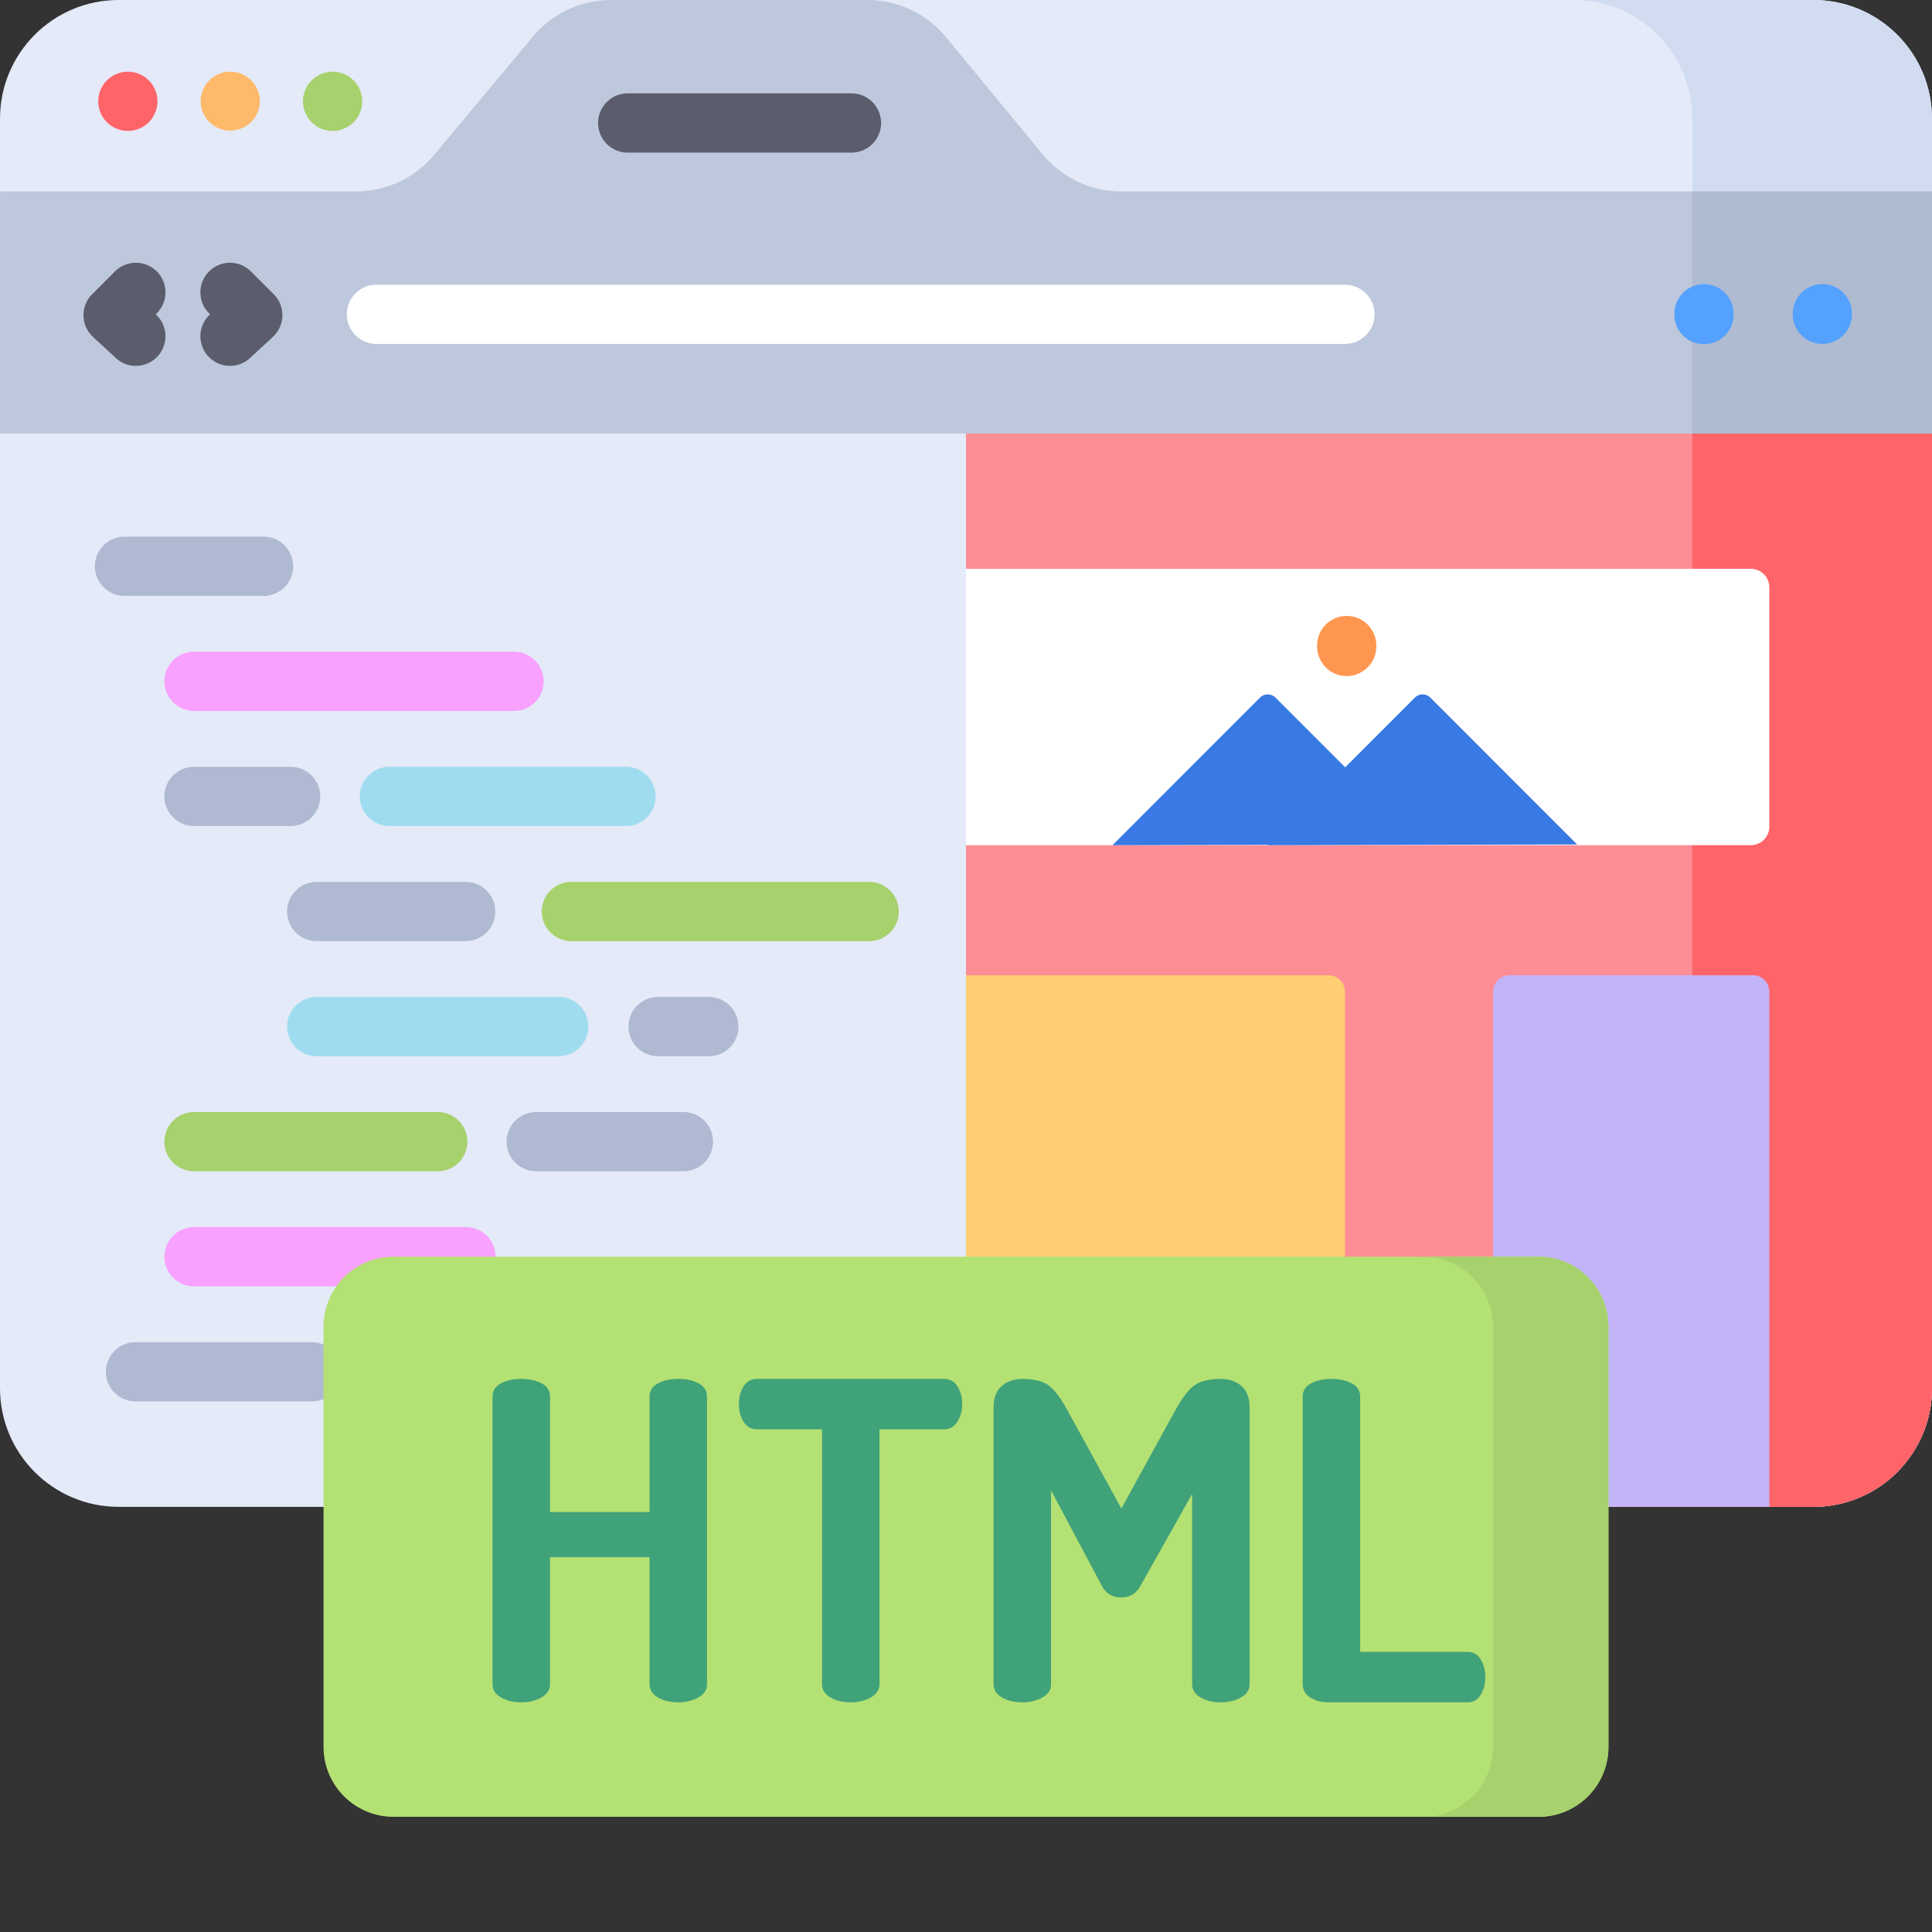
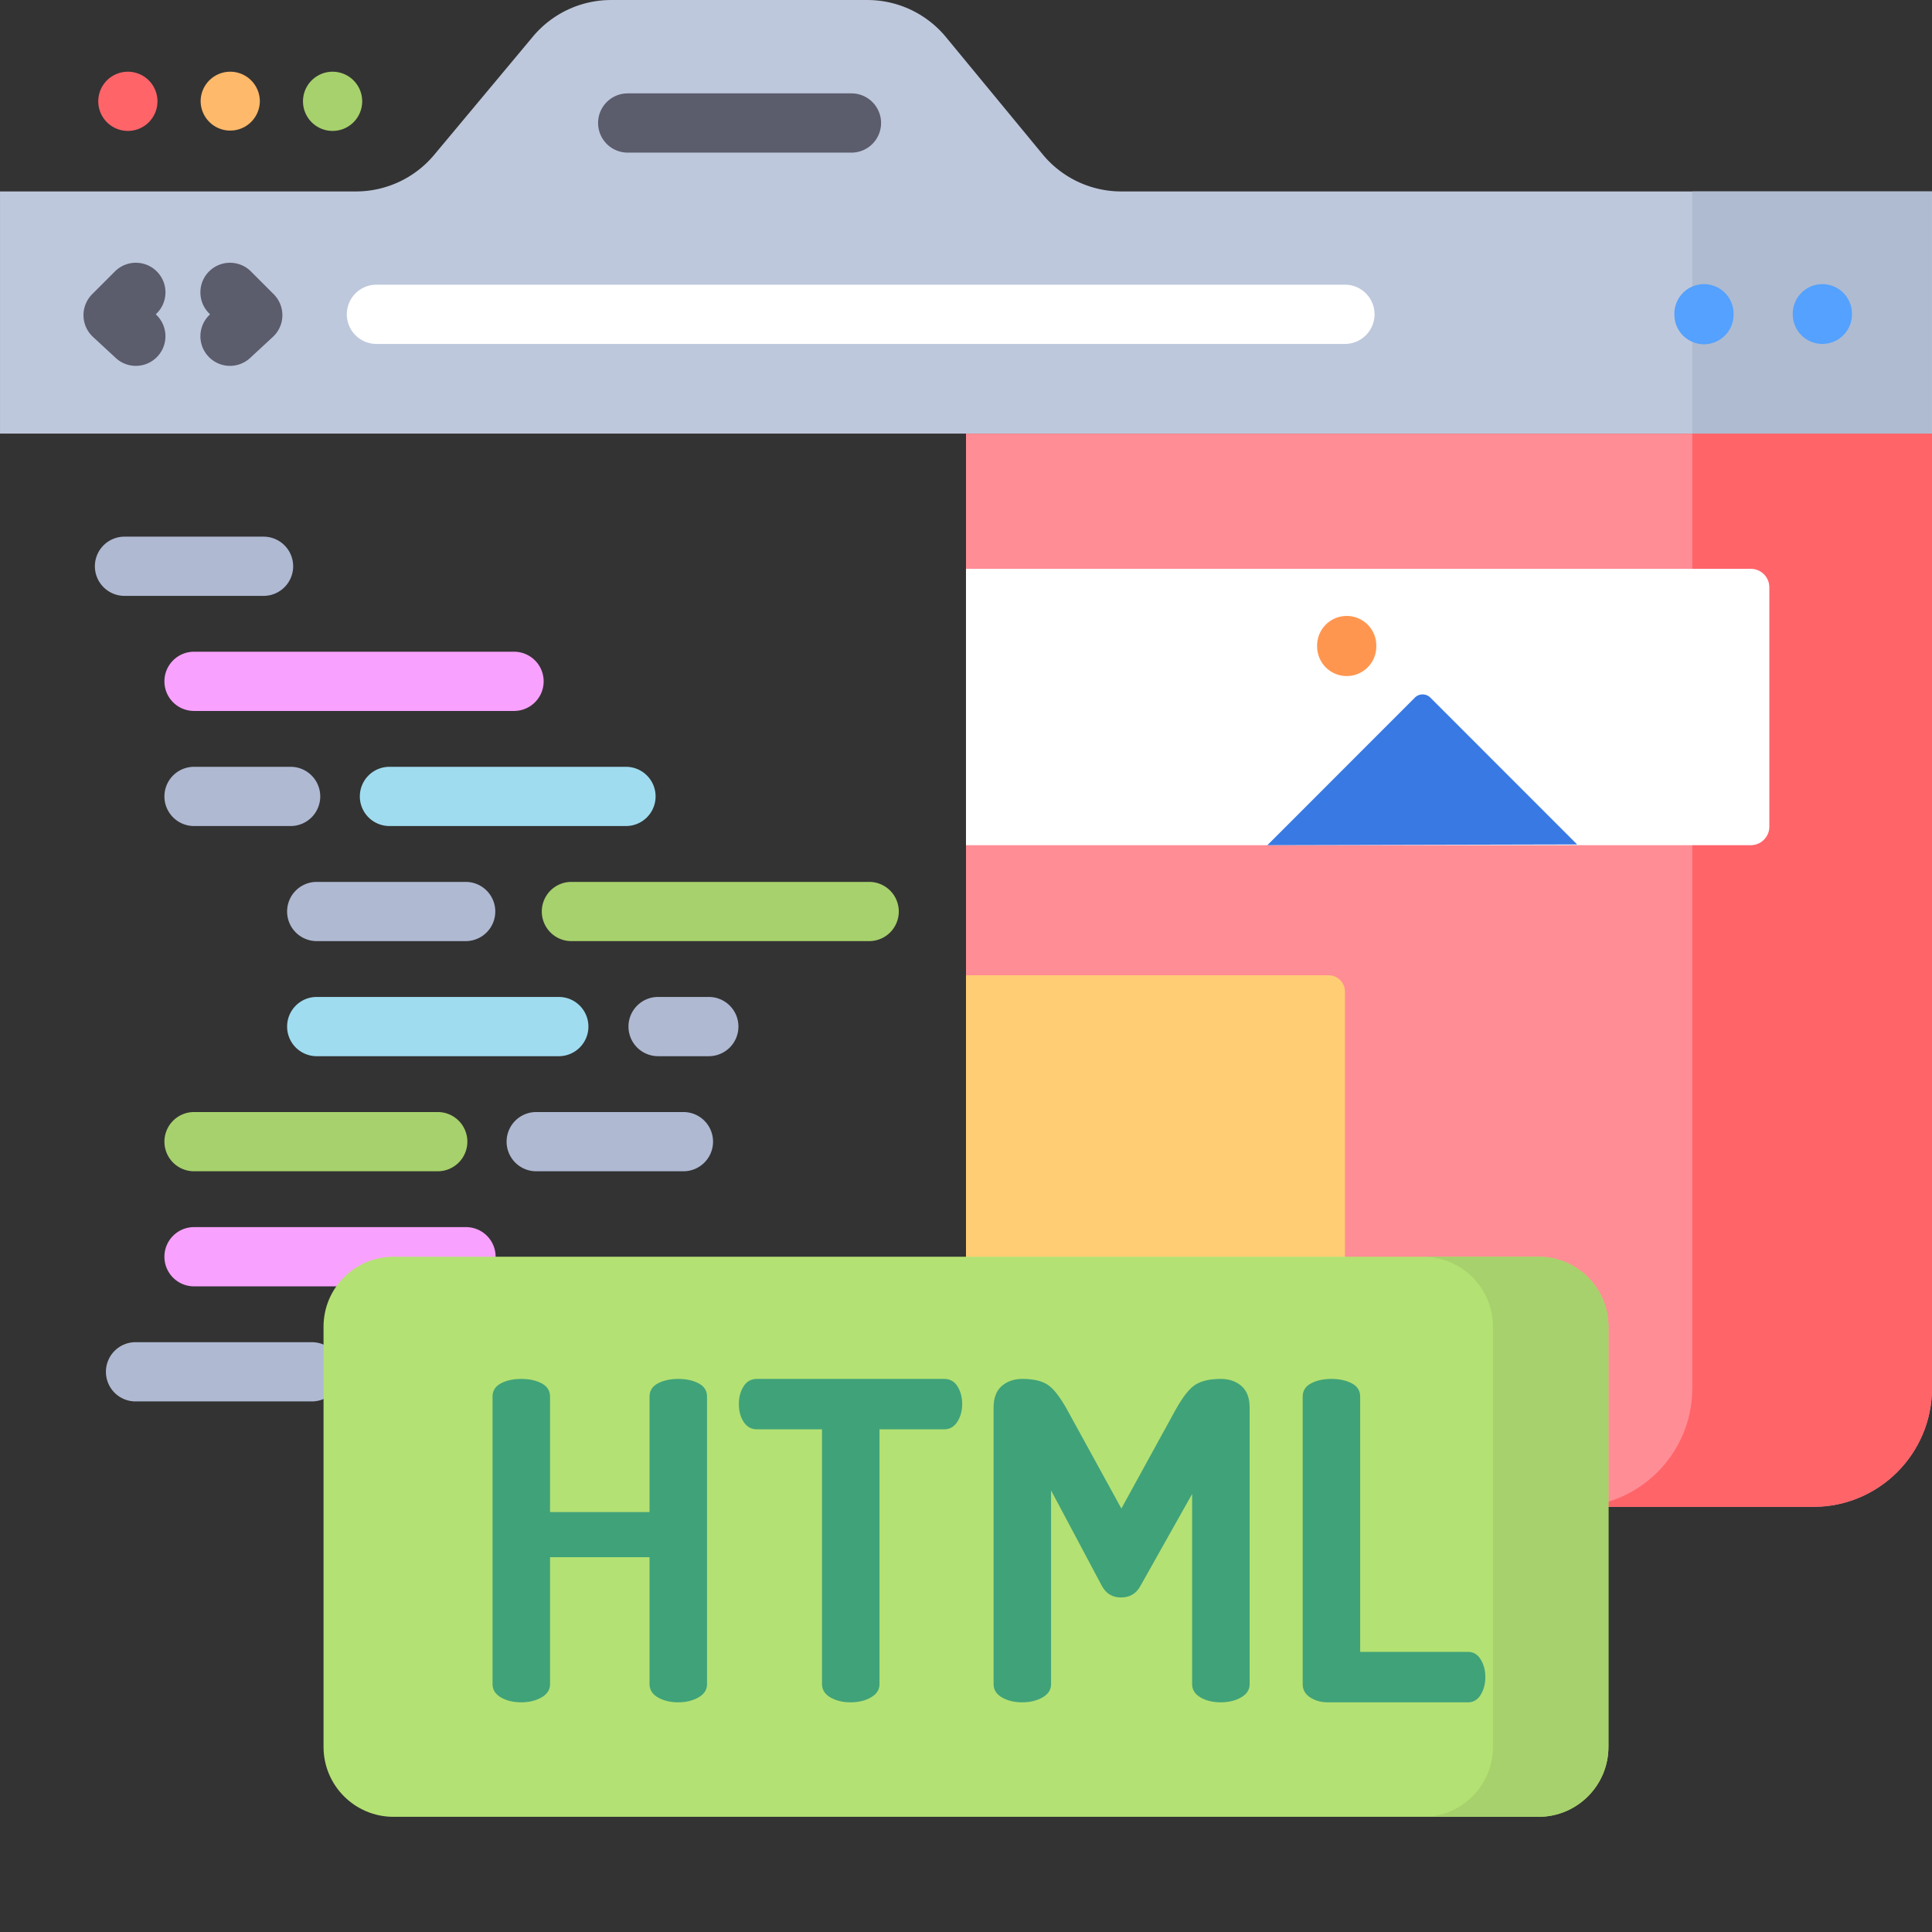
<svg xmlns="http://www.w3.org/2000/svg" version="1.1" width="150" height="150" x="0" y="0" viewBox="0 0 512 512" style="enable-background:new 0 0 512 512" xml:space="preserve" class="">
  <rect x="0" y="0" width="512" height="512" fill="#333333" stroke="none" />
  <g>
-     <path fill="#E4EAF7" d="M512 31.441v336.446c0 17.355-14.078 31.441-31.426 31.441H31.426C14.078 399.328 0 385.242 0 367.887V31.44C0 14.086 14.078 0 31.426 0H480.57C497.922 0 512 14.086 512 31.441zm0 0" opacity="1" data-original="#e4eaf7" class="" />
-     <path fill="#D2DCF0" d="M512 31.441v336.446c0 17.355-14.078 31.441-31.426 31.441h-63.523c17.347 0 31.426-14.086 31.426-31.441V31.44C448.477 14.086 434.398 0 417.05 0h63.523C497.922 0 512 14.086 512 31.441zm0 0" opacity="1" data-original="#d2dcf0" />
    <path fill="#FF6469" d="M41.73 26.762a7.844 7.844 0 1 1-15.687 0 7.844 7.844 0 0 1 15.687 0zm0 0" opacity="1" data-original="#ff6469" />
    <path fill="#FFB96A" d="M68.86 26.762a7.844 7.844 0 1 1-15.688 0 7.844 7.844 0 0 1 15.687 0zm0 0" opacity="1" data-original="#ffb96a" />
    <path fill="#A7D16C" d="M95.984 26.762a7.844 7.844 0 1 1-15.687 0 7.844 7.844 0 0 1 15.687 0zm0 0" opacity="1" data-original="#a7d16c" />
    <path fill="#BEC8DC" d="M.004 50.734h94.332a27.003 27.003 0 0 0 20.727-9.699L141.226 9.7A27.005 27.005 0 0 1 161.953.004h67.899a26.994 26.994 0 0 1 20.832 9.824l25.632 31.082a27.004 27.004 0 0 0 20.829 9.824h214.847v64.176H.004zm0 0" opacity="1" data-original="#bec8dc" class="" />
    <path fill="#AFBBD0" d="M448.477 50.738h63.511v64.172h-63.511zm0 0" opacity="1" data-original="#afbbd0" />
    <path fill="#54A1FF" d="M459.414 83.297a7.844 7.844 0 1 1-15.687 0 7.845 7.845 0 1 1 15.687 0zM490.79 83.297a7.844 7.844 0 1 1-15.688 0 7.845 7.845 0 1 1 15.687 0zm0 0" opacity="1" data-original="#54a1ff" />
    <path fill="#FFFFFF" d="M356.422 91.145H99.758a7.847 7.847 0 0 1-7.844-7.848c0-4.336 3.512-7.852 7.844-7.852h256.664c4.332 0 7.844 3.516 7.844 7.852a7.847 7.847 0 0 1-7.844 7.848zm0 0" opacity="1" data-original="#ffffff" />
    <path fill="#5B5C6C" d="M225.648 40.445h-59.304a7.847 7.847 0 0 1-7.844-7.847c0-4.336 3.512-7.852 7.844-7.852h59.304c4.332 0 7.844 3.516 7.844 7.852a7.847 7.847 0 0 1-7.844 7.847zM36.004 96.957a7.804 7.804 0 0 1-5.324-2.09l-6.04-5.586a7.832 7.832 0 0 1-2.511-5.61 7.837 7.837 0 0 1 2.293-5.698l6.035-6.04a7.84 7.84 0 0 1 11.094 0c3.062 3.063 3.062 8.032 0 11.098l-.27.27.051.047a7.851 7.851 0 0 1-5.328 13.609zM60.957 96.957a7.829 7.829 0 0 1-5.762-2.52c-2.941-3.18-2.746-8.144.434-11.09l.05-.046-.273-.27c-3.062-3.066-3.062-8.035 0-11.097a7.84 7.84 0 0 1 11.094 0l6.035 6.039a7.85 7.85 0 0 1-.219 11.309l-6.035 5.585a7.81 7.81 0 0 1-5.324 2.09zm0 0" opacity="1" data-original="#5b5c6c" />
    <path fill="#FF8D95" d="M512 114.91v252.977c0 17.355-14.078 31.441-31.426 31.441H256V114.91zm0 0" opacity="1" data-original="#ff8d95" class="" />
    <path fill="#FF6469" d="M512 114.91v252.977c0 17.355-14.078 31.441-31.426 31.441h-63.523c17.347 0 31.426-14.086 31.426-31.441V114.91zm0 0" opacity="1" data-original="#ff6469" />
    <path fill="#AFB9D2" d="M69.848 157.914h-36.86a7.845 7.845 0 0 1-7.843-7.848 7.845 7.845 0 0 1 7.843-7.847h36.86a7.845 7.845 0 0 1 7.843 7.847 7.845 7.845 0 0 1-7.843 7.848zM82.648 371.39H35.914a7.845 7.845 0 0 1-7.844-7.847 7.845 7.845 0 0 1 7.844-7.848h46.734a7.845 7.845 0 0 1 7.844 7.848 7.845 7.845 0 0 1-7.844 7.848zm0 0" opacity="1" data-original="#afb9d2" />
    <path fill="#F9A1FF" d="M136.313 188.41H51.418c-4.332 0-7.844-3.512-7.844-7.847s3.512-7.848 7.844-7.848h84.898a7.848 7.848 0 0 1-.004 15.695zM123.496 340.895H51.418c-4.332 0-7.844-3.512-7.844-7.848s3.512-7.848 7.844-7.848h72.078a7.848 7.848 0 0 1 0 15.696zm0 0" opacity="1" data-original="#f9a1ff" />
    <path fill="#AFB9D2" d="M77.023 218.906H51.418a7.845 7.845 0 0 1-7.844-7.847 7.847 7.847 0 0 1 7.844-7.848h25.605a7.847 7.847 0 0 1 7.844 7.848 7.845 7.845 0 0 1-7.844 7.847zm0 0" opacity="1" data-original="#afb9d2" />
    <path fill="#A0DCF0" d="M165.895 218.906h-62.688a7.845 7.845 0 0 1-7.844-7.847 7.847 7.847 0 0 1 7.844-7.848h62.688a7.847 7.847 0 0 1 7.843 7.848 7.845 7.845 0 0 1-7.843 7.847zm0 0" opacity="1" data-original="#a0dcf0" />
    <path fill="#A7D16C" d="M116.008 310.398h-64.59a7.845 7.845 0 0 1-7.844-7.847 7.845 7.845 0 0 1 7.844-7.848h64.594a7.845 7.845 0 0 1 7.843 7.848 7.848 7.848 0 0 1-7.847 7.847zm0 0" opacity="1" data-original="#a7d16c" />
    <path fill="#AFB9D2" d="M181.121 310.398h-39.023a7.845 7.845 0 0 1-7.844-7.847 7.845 7.845 0 0 1 7.844-7.848h39.023a7.845 7.845 0 0 1 7.844 7.848 7.845 7.845 0 0 1-7.844 7.847zM123.496 249.406H83.93a7.847 7.847 0 0 1-7.844-7.847 7.845 7.845 0 0 1 7.844-7.848h39.566a7.848 7.848 0 0 1 0 15.695zm0 0" opacity="1" data-original="#afb9d2" />
    <path fill="#A7D16C" d="M230.344 249.406H151.34a7.848 7.848 0 0 1 0-15.695h79.004a7.845 7.845 0 0 1 7.844 7.848 7.847 7.847 0 0 1-7.844 7.847zm0 0" opacity="1" data-original="#a7d16c" />
    <path fill="#A0DCF0" d="M148.09 279.902H83.93a7.847 7.847 0 0 1-7.844-7.847c0-4.336 3.512-7.852 7.844-7.852h64.16c4.332 0 7.844 3.516 7.844 7.852a7.847 7.847 0 0 1-7.844 7.847zm0 0" opacity="1" data-original="#a0dcf0" />
    <path fill="#AFB9D2" d="M187.848 279.902h-13.453a7.847 7.847 0 0 1-7.844-7.847c0-4.336 3.512-7.852 7.844-7.852h13.453c4.332 0 7.843 3.516 7.843 7.852a7.847 7.847 0 0 1-7.843 7.847zm0 0" opacity="1" data-original="#afb9d2" />
    <path fill="#FFFFFF" d="M463.988 223.98H255.996v-73.234h207.992a4.903 4.903 0 0 1 4.903 4.902v63.43a4.903 4.903 0 0 1-4.903 4.902zm0 0" opacity="1" data-original="#ffffff" />
-     <path fill="#C3B4FA" d="M468.89 399.328h-73.195V262.801a4.344 4.344 0 0 1 4.344-4.344h64.508a4.344 4.344 0 0 1 4.344 4.344zm0 0" opacity="1" data-original="#c3b4fa" />
    <path fill="#FFCD74" d="M356.422 399.328H255.996V258.457h96.082a4.344 4.344 0 0 1 4.344 4.344zm0 0" opacity="1" data-original="#ffcd74" />
-     <path fill="#3879E3" d="m294.828 223.98 39.082-39.101a2.907 2.907 0 0 1 4.113 0l38.887 38.906zm0 0" opacity="1" data-original="#3879e3" />
    <path fill="#3879E3" d="m335.871 223.98 39.078-39.101a2.907 2.907 0 0 1 4.114 0l38.886 38.906zm0 0" opacity="1" data-original="#3879e3" />
    <path fill="#FF9650" d="M364.738 171.164a7.845 7.845 0 1 1-15.687 0 7.844 7.844 0 1 1 15.687 0zm0 0" opacity="1" data-original="#ff9650" />
    <path fill="#B4E173" d="M407.715 481.477H104.28c-10.238 0-18.539-8.297-18.539-18.536V351.586c0-10.238 8.301-18.54 18.54-18.54h303.433c10.238 0 18.539 8.302 18.539 18.54V462.94c0 10.239-8.3 18.536-18.54 18.536zm0 0" opacity="1" data-original="#b4e173" />
    <path fill="#A7D16C" d="M407.719 333.047h-30.602c10.238 0 18.535 8.3 18.535 18.543v111.347c0 10.239-8.297 18.54-18.535 18.54h30.602c10.234 0 18.535-8.301 18.535-18.54V351.59c0-10.242-8.3-18.543-18.535-18.543zm0 0" opacity="1" data-original="#a7d16c" />
    <g fill="#40A279">
      <path d="M130.527 446.328v-76.215c0-1.562.743-2.734 2.23-3.515 1.481-.782 3.282-1.172 5.391-1.172 2.11 0 3.907.39 5.391 1.172 1.48.78 2.227 1.953 2.227 3.515v30.602h26.367v-30.602c0-1.562.742-2.734 2.226-3.515s3.282-1.172 5.391-1.172 3.906.39 5.39 1.172 2.227 1.953 2.227 3.515v76.215c0 1.485-.762 2.656-2.285 3.516-1.523.86-3.3 1.289-5.332 1.289-2.11 0-3.906-.426-5.39-1.29-1.485-.859-2.227-2.03-2.227-3.515v-33.652h-26.367v33.652c0 1.485-.762 2.656-2.286 3.516-1.523.86-3.3 1.289-5.332 1.289-2.109 0-3.91-.426-5.39-1.29-1.488-.859-2.23-2.03-2.23-3.515zM195.805 372.05c0-1.75.41-3.292 1.23-4.624.82-1.336 2.012-2.004 3.574-2.004h49.575c1.562 0 2.754.668 3.574 2.004.82 1.332 1.23 2.87 1.23 4.625 0 1.828-.43 3.406-1.289 4.738-.86 1.336-2.031 2-3.515 2h-17.11v67.512c0 1.496-.762 2.672-2.285 3.539-1.523.863-3.3 1.293-5.332 1.293-2.11 0-3.91-.43-5.39-1.293-1.489-.867-2.227-2.043-2.227-3.54v-67.51h-17.23c-1.485 0-2.657-.645-3.516-1.942-.86-1.293-1.29-2.895-1.29-4.797zM263.309 446.328v-73.281c0-2.582.722-4.496 2.168-5.746 1.445-1.25 3.261-1.875 5.449-1.875 2.89 0 5.117.508 6.68 1.523s3.28 3.203 5.156 6.567l14.414 26.261 14.418-26.261c1.875-3.364 3.61-5.551 5.215-6.567 1.597-1.015 3.843-1.523 6.738-1.523 2.183 0 4 .625 5.45 1.875 1.444 1.25 2.167 3.164 2.167 5.746v73.281c0 1.485-.762 2.656-2.285 3.516-1.524.86-3.3 1.289-5.332 1.289-2.11 0-3.91-.426-5.39-1.29-1.485-.859-2.227-2.03-2.227-3.515V395.91l-13.711 24.387c-1.098 2.031-2.817 3.047-5.16 3.047-2.266 0-3.946-1.016-5.04-3.047l-13.476-25.324v51.355c0 1.485-.762 2.656-2.285 3.516-1.524.86-3.301 1.289-5.332 1.289-2.11 0-3.906-.426-5.39-1.29-1.485-.859-2.227-2.03-2.227-3.515zM345.227 446.328v-76.215c0-1.562.738-2.734 2.226-3.515 1.48-.782 3.281-1.172 5.39-1.172s3.907.39 5.391 1.172 2.227 1.953 2.227 3.515v67.653h28.594c1.406 0 2.52.668 3.34 1.996.82 1.328 1.234 2.89 1.234 4.687 0 1.801-.414 3.364-1.234 4.692-.82 1.328-1.934 1.992-3.34 1.992h-37.149c-1.8 0-3.36-.426-4.687-1.29-1.332-.859-1.992-2.03-1.992-3.515zm0 0" fill="#40A279" opacity="1" data-original="#40a279" />
    </g>
  </g>
</svg>